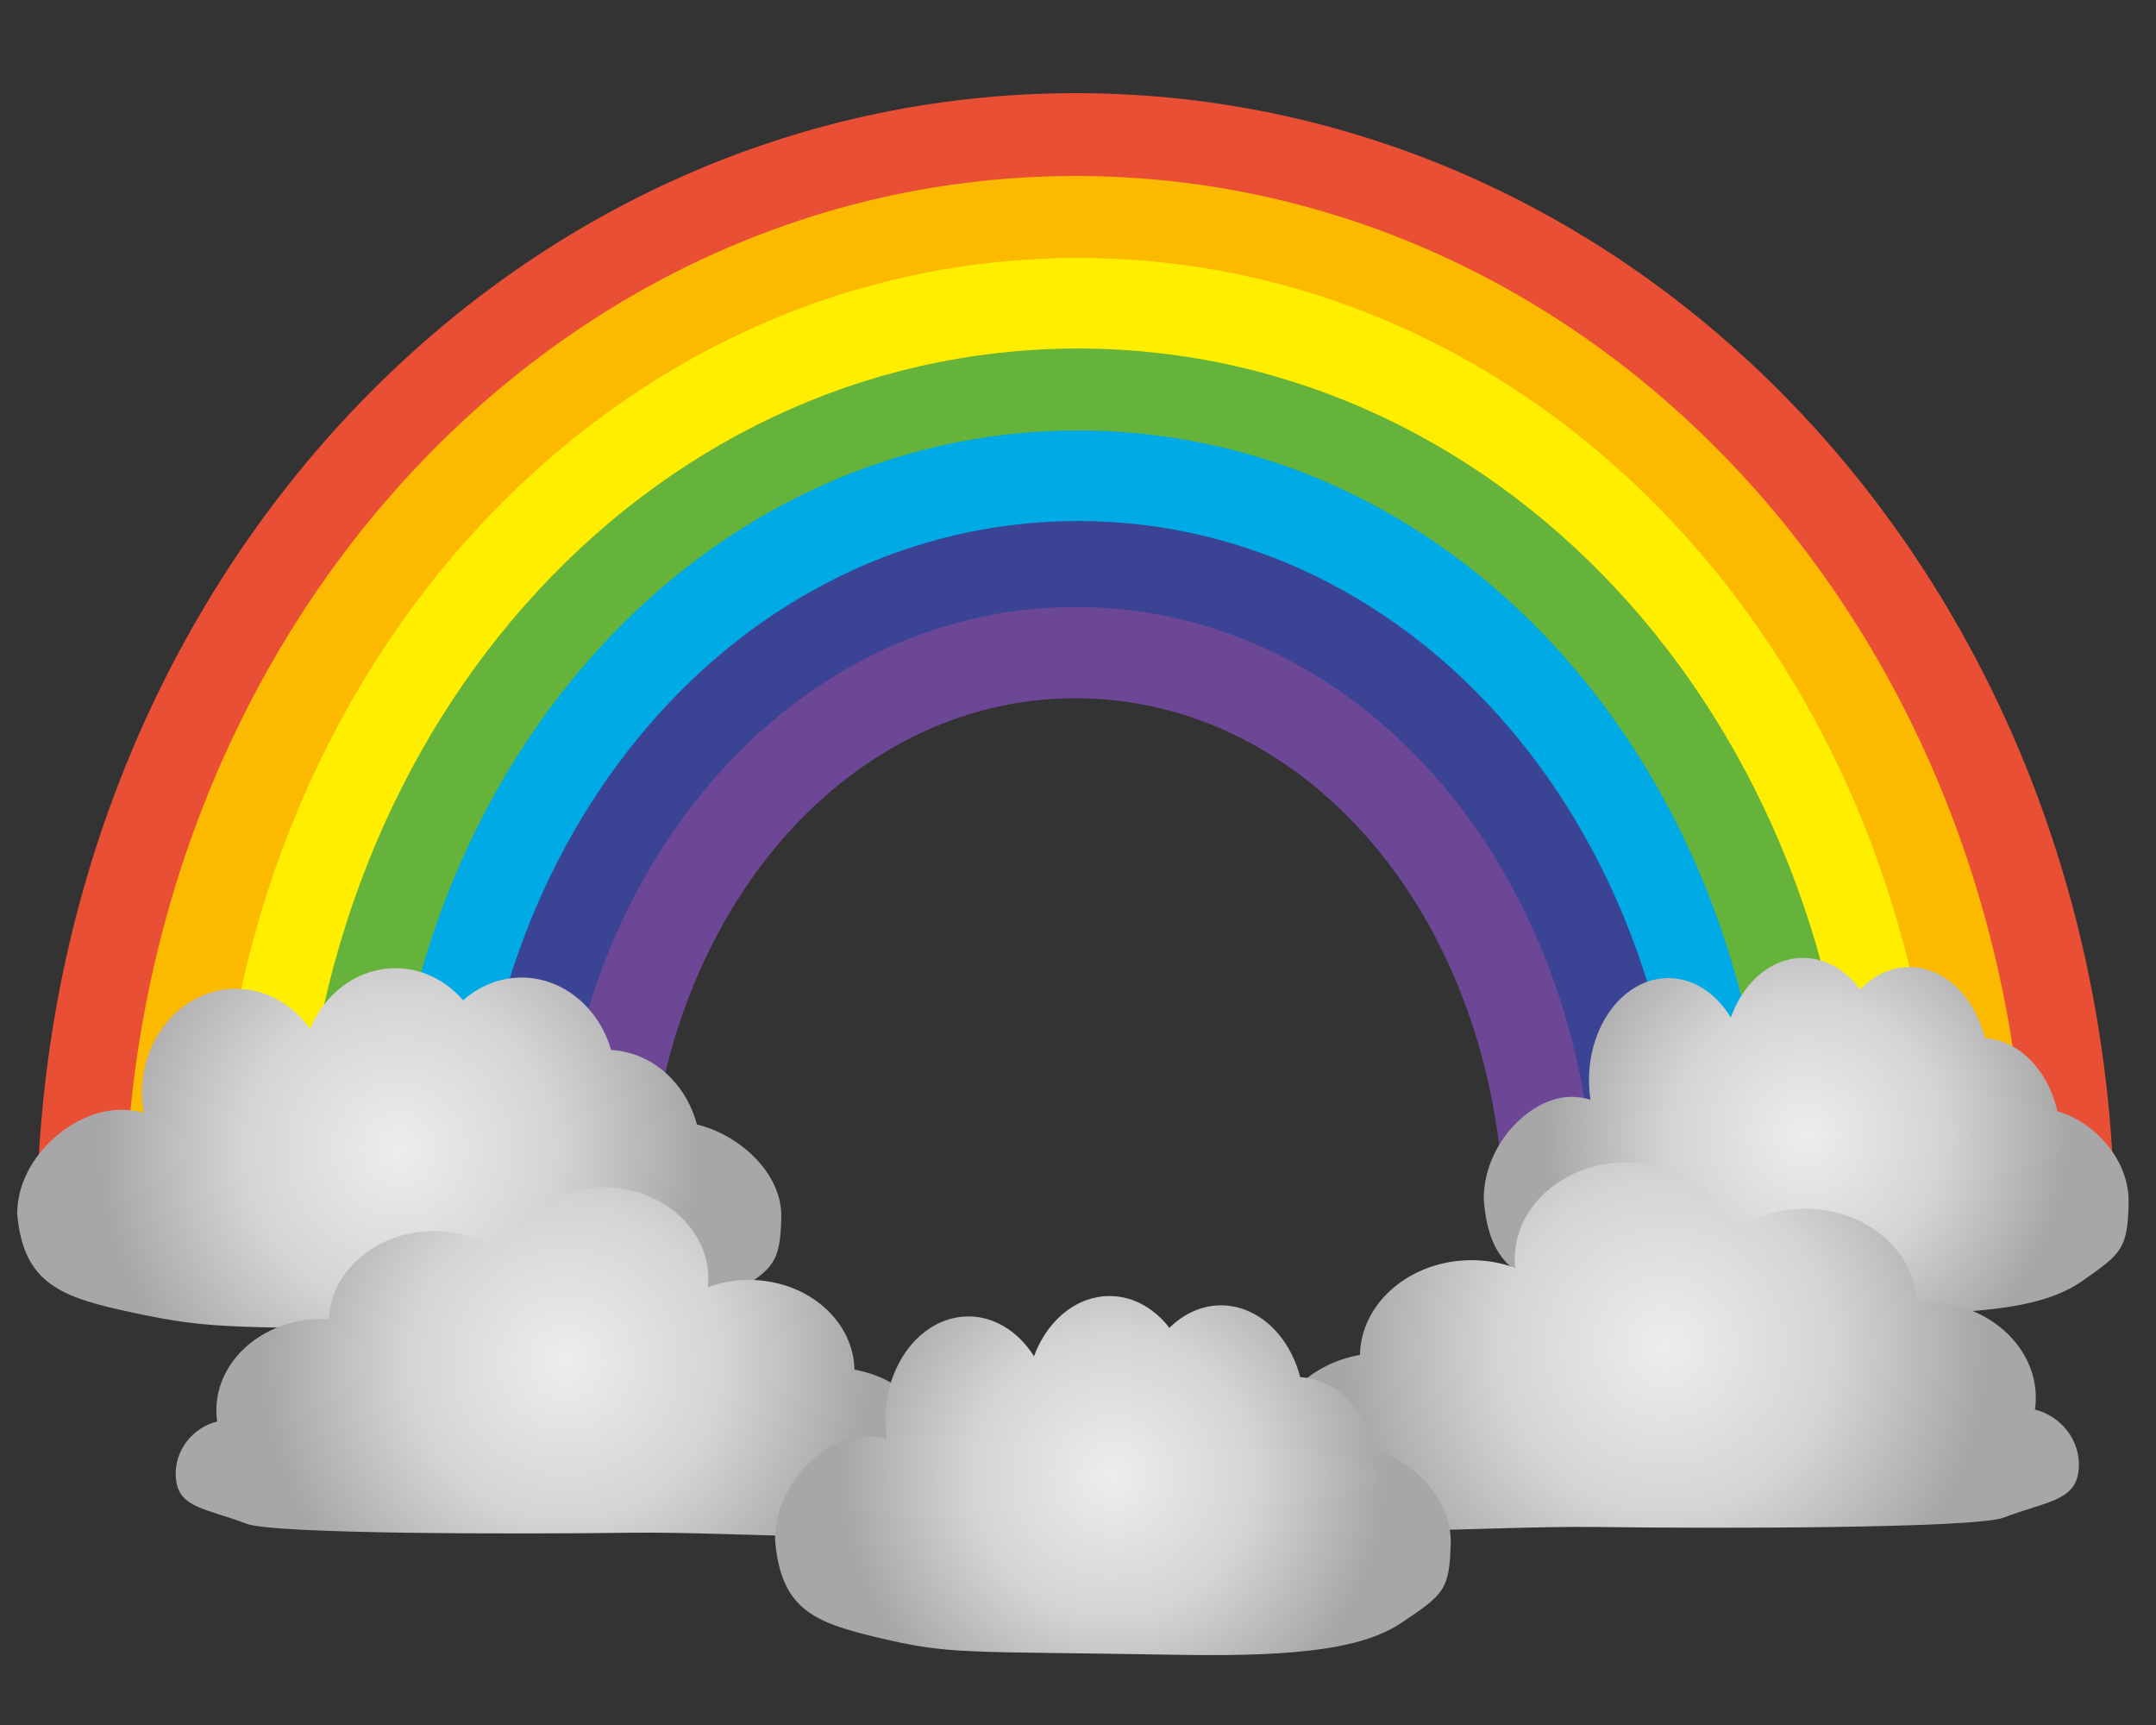
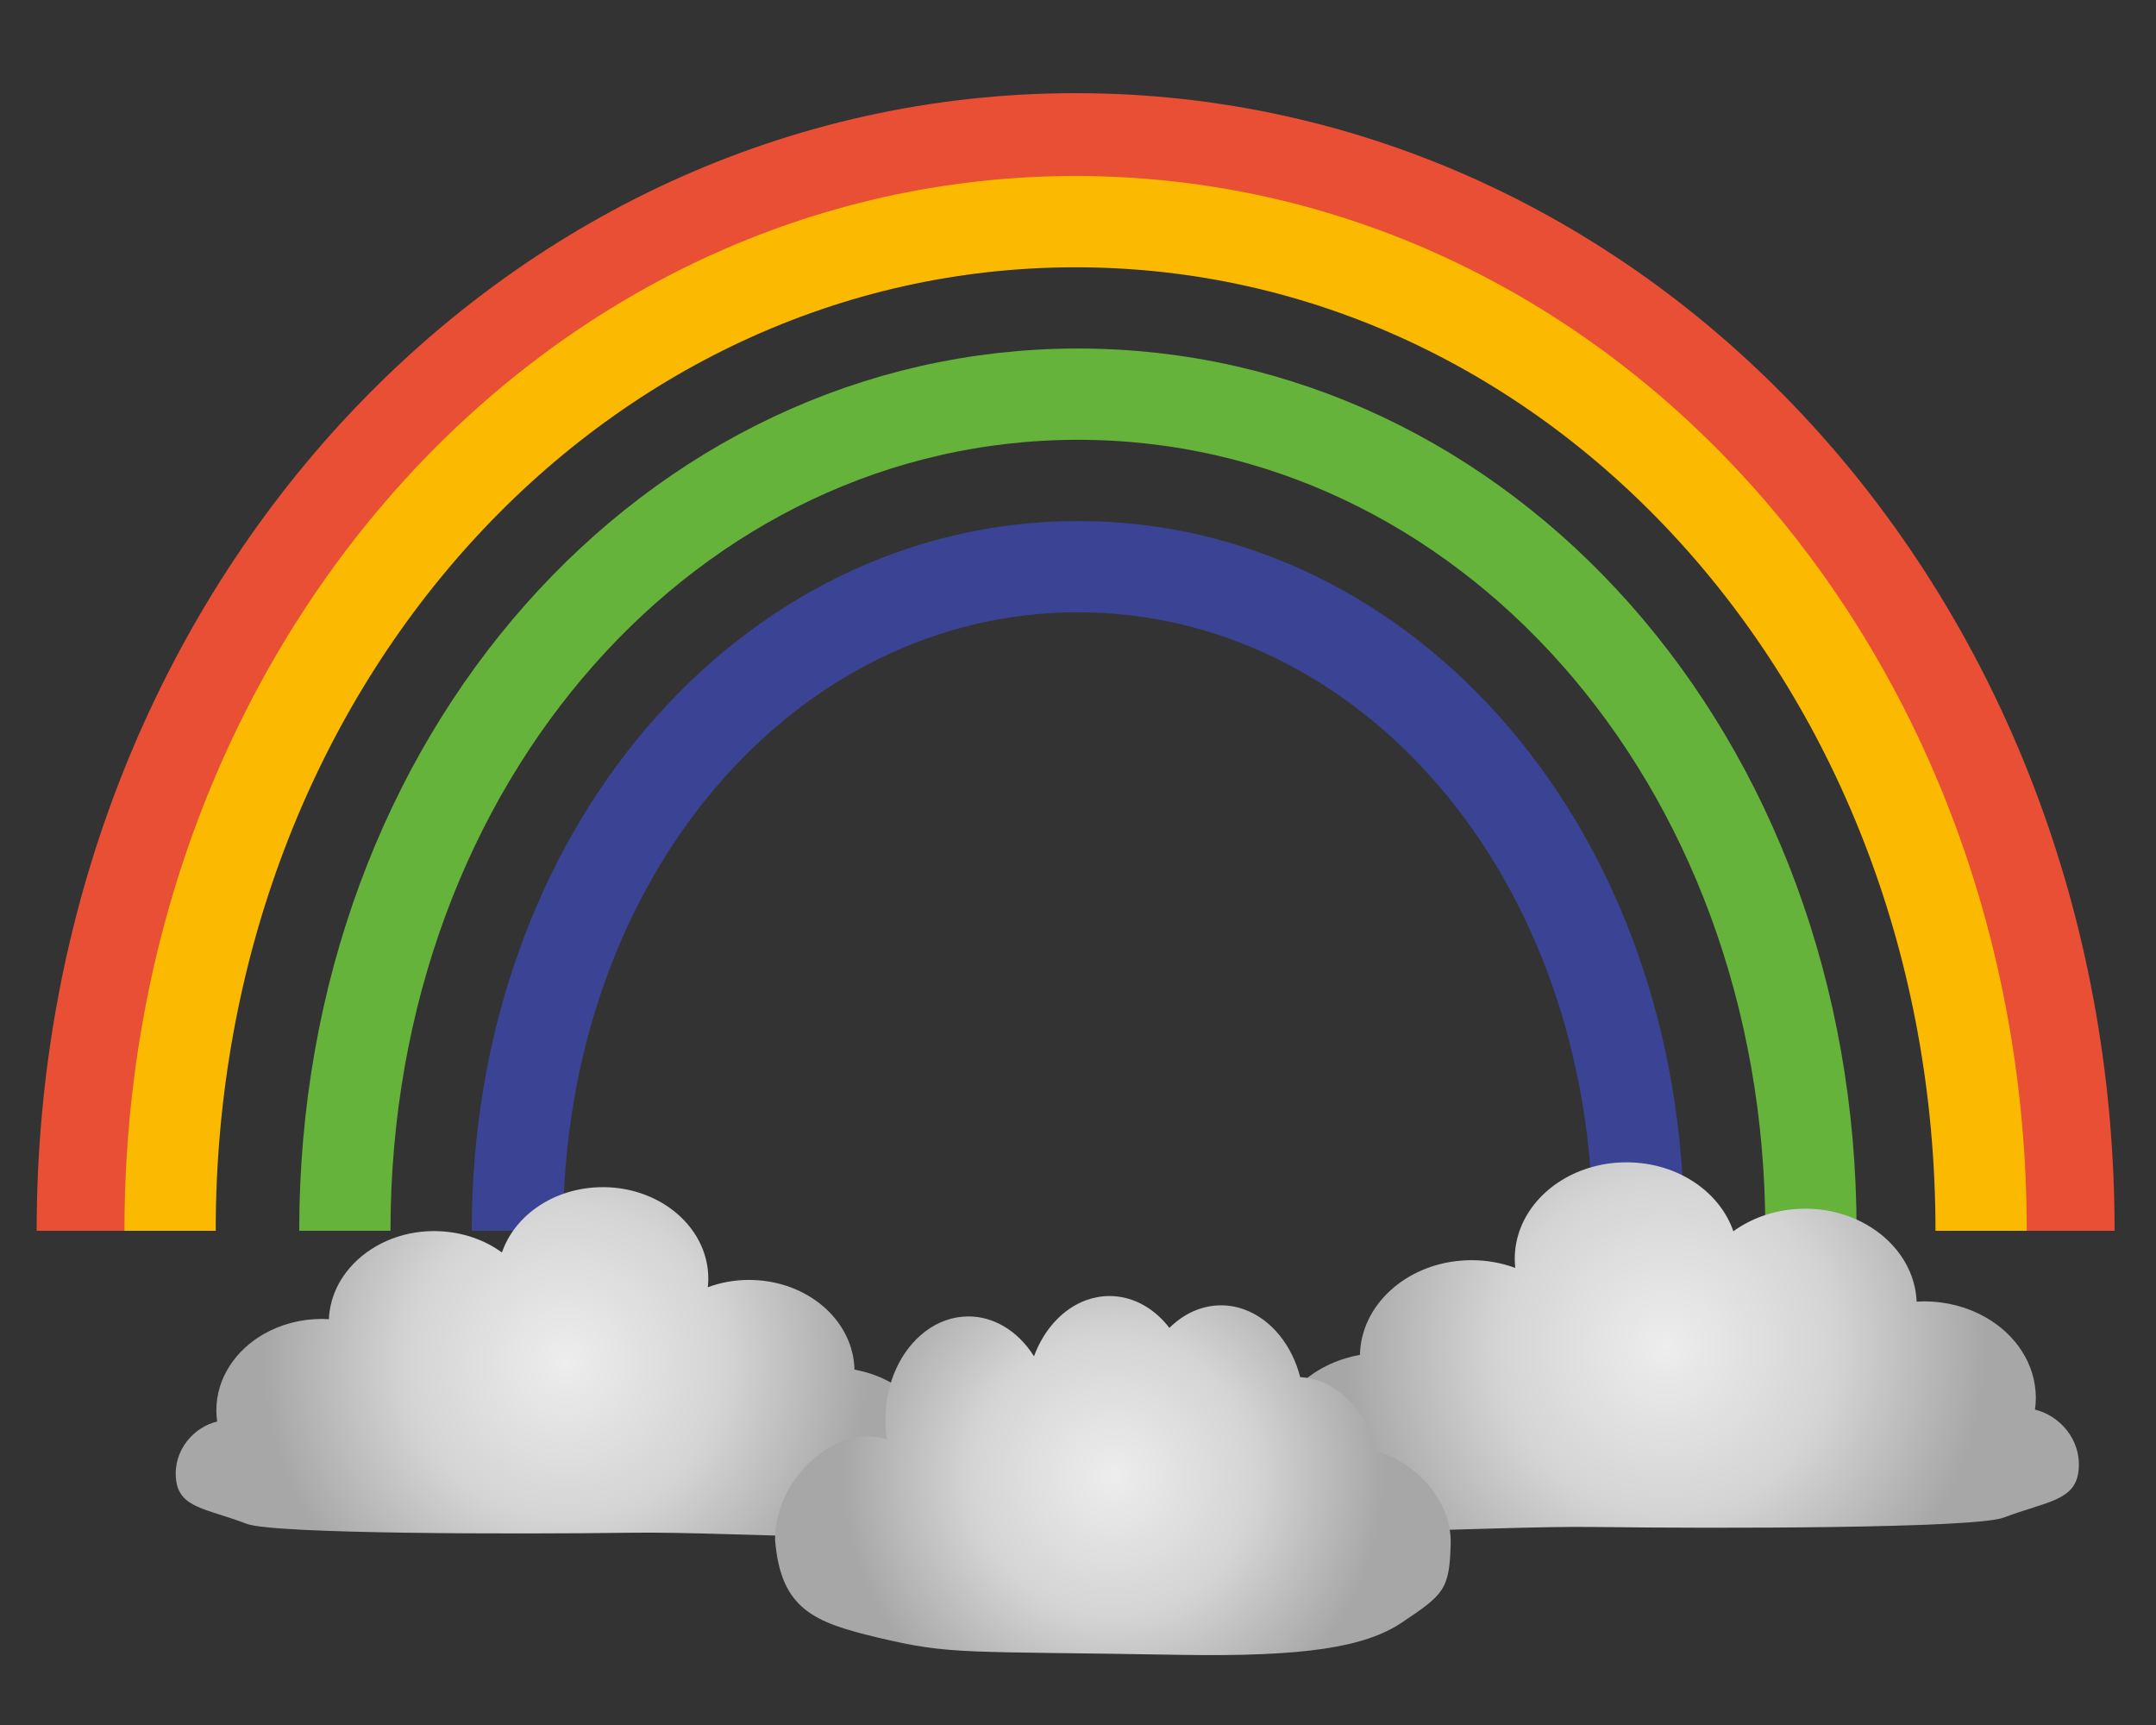
<svg xmlns="http://www.w3.org/2000/svg" width="141.73px" height="113.39px" enable-background="new 450.709 111.077 141.732 113.386" version="1.1" viewBox="450.71 111.08 141.73 113.39" xml:space="preserve">
  <rect x="450.71" y="111.08" width="141.73" height="113.39" fill="#333333" stroke="none" />
  <path d="m456.12 191.98c0-40.204 29.235-71.776 65.3-71.776 36.063 0 65.298 31.572 65.298 71.776" fill="none" stroke="#E94F35" stroke-miterlimit="10" stroke-width="6" />
  <path d="m461.89 191.98c0-37.2 26.651-66.331 59.528-66.331 32.876 0 59.526 29.131 59.526 66.331" fill="none" stroke="#FBBA00" stroke-miterlimit="10" stroke-width="6" />
-   <path d="m467.85 191.98c0-34.34 24.051-60.945 53.72-60.945 29.666 0 53.715 26.605 53.715 60.945" fill="none" stroke="#fe0" stroke-miterlimit="10" stroke-width="6" />
  <path d="m473.38 191.98c0-31.132 21.575-54.992 48.19-54.992 26.613 0 48.188 23.86 48.188 54.992" fill="none" stroke="#65B33A" stroke-miterlimit="10" stroke-width="6" />
-   <path d="m479.05 191.98c0-28.132 19.038-49.606 42.521-49.606 23.482 0 42.519 21.475 42.519 49.606" fill="none" stroke="#00AAE5" stroke-miterlimit="10" stroke-width="6" />
  <path d="m484.72 191.98c0-24.813 16.499-43.653 36.852-43.653 20.35 0 36.849 18.841 36.849 43.653" fill="none" stroke="#3B4395" stroke-miterlimit="10" stroke-width="6" />
-   <path d="m490.24 191.96c0-21.589 13.96-37.984 31.182-37.984 17.219 0 31.18 16.396 31.18 37.984" fill="none" stroke="#6C4796" stroke-miterlimit="10" stroke-width="6" />
  <radialGradient id="e" cx="476.96" cy="186.63" r="19.655" gradientUnits="userSpaceOnUse">
    <stop stop-color="#EDEDED" offset="0" />
    <stop stop-color="#D4D4D4" offset=".527" />
    <stop stop-color="#A7A7A7" offset="1" />
  </radialGradient>
-   <path d="m492 180.27c2e-3 0 5e-3 -3e-3 7e-3 0 2.165 0.558 3.893 2.378 4.519 4.723 2.73 0.656 5.624 3.156 5.545 6.144-0.083 3.082-0.542 3.38-3.618 5.228-2.734 1.642-7.233 2.295-16.635 2.147-16.066-0.253-16.864 0.021-22.333-1.143-4.706-1.001-7.235-1.856-7.644-6.492 0-3.123 2.568-5.758 5.144-6.582 0.544-0.173 1.12-0.267 1.714-0.267 0.501 0 0.989 0.069 1.457 0.194-0.073-0.422-0.116-0.857-0.116-1.304 0-2.469 1.181-4.634 2.949-5.84 0.939-0.638 2.043-1.007 3.226-1.007 0.937 0 1.822 0.231 2.619 0.646 0.887 0.461 1.661 1.15 2.256 1.998 0.741-1.789 2.155-3.163 3.885-3.723 0.548-0.176 1.127-0.274 1.726-0.274 1.524 0 2.921 0.615 3.997 1.631 0.161 0.152 0.313 0.312 0.459 0.48 1.056-0.932 2.387-1.494 3.842-1.494 0.632 0 1.246 0.106 1.82 0.303 1.927 0.659 3.451 2.333 4.063 4.456 0.383 0.022 0.757 0.083 1.118 0.176z" fill="url(#e)" />
  <radialGradient id="d" cx="569.45" cy="185.72" r="17.115" gradientUnits="userSpaceOnUse">
    <stop stop-color="#EDEDED" offset="0" />
    <stop stop-color="#D4D4D4" offset=".527" />
    <stop stop-color="#A7A7A7" offset="1" />
  </radialGradient>
-   <path d="m582.14 179.49c2e-3 0 5e-3 -2e-3 7e-3 0 1.827 0.547 3.286 2.332 3.814 4.636 2.305 0.642 4.746 3.097 4.679 6.026-0.068 3.024-0.457 3.318-3.053 5.131-2.308 1.61-6.104 2.253-14.041 2.108-13.56-0.249-14.232 0.019-18.849-1.122-3.973-0.982-6.107-1.822-6.451-6.371 0-3.065 2.167-5.651 4.341-6.459 0.459-0.17 0.946-0.263 1.447-0.263 0.423 0 0.835 0.069 1.229 0.191-0.062-0.414-0.099-0.84-0.099-1.279 0-2.424 0.996-4.548 2.489-5.729 0.793-0.627 1.725-0.99 2.723-0.99 0.791 0 1.538 0.228 2.21 0.634 0.749 0.453 1.402 1.128 1.904 1.962 0.626-1.759 1.819-3.105 3.28-3.654 0.462-0.173 0.95-0.27 1.456-0.27 1.286 0 2.465 0.604 3.374 1.601 0.136 0.149 0.265 0.308 0.388 0.473 0.891-0.915 2.015-1.468 3.241-1.468 0.534 0 1.052 0.104 1.536 0.298 1.627 0.646 2.913 2.288 3.431 4.374 0.323 0.018 0.639 0.079 0.944 0.171z" fill="url(#d)" />
  <radialGradient id="c" cx="560.2" cy="199.59" r="21.035" gradientUnits="userSpaceOnUse">
    <stop stop-color="#EDEDED" offset="0" />
    <stop stop-color="#D4D4D4" offset=".527" />
    <stop stop-color="#A7A7A7" offset="1" />
  </radialGradient>
  <path d="m550.32 194.42c-0.883-0.326-1.854-0.509-2.877-0.509-0.216 0-0.429 0.011-0.641 0.026-3.703 0.278-6.621 2.936-6.693 6.196-0.217 0.04-0.431 0.09-0.64 0.144-3.03 0.781-5.24 3.207-5.24 6.08 0 0.711-2.16 2.032-0.676 4.121 1.484 2.087 14.053 0.862 22.179 0.972 7.732 0.104 24.82 0.099 26.704-0.621 2.813-1.075 4.718-1.08 4.917-3.116 0.2-2.037-1.293-3.61-2.869-3.978 0.035-0.251 0.057-0.508 0.057-0.768 0-2.236-1.335-4.202-3.357-5.332-1.146-0.642-2.514-1.015-3.98-1.015-0.169 0-0.333 0.01-0.498 0.02-0.056-1.347-0.597-2.585-1.475-3.59-1.341-1.534-3.466-2.526-5.859-2.526-0.124 0-0.248 6e-3 -0.371 0.013-1.651 0.071-3.158 0.612-4.345 1.474-0.424-1.231-1.266-2.305-2.385-3.1-1.265-0.896-2.883-1.432-4.646-1.432-0.771 0-1.513 0.104-2.212 0.295-2.972 0.812-5.127 3.213-5.127 6.052 0 0.201 0.014 0.398 0.034 0.594z" fill="url(#c)" />
  <radialGradient id="b" cx="487.91" cy="200.59" r="19.872" gradientUnits="userSpaceOnUse">
    <stop stop-color="#EDEDED" offset="0" />
    <stop stop-color="#D4D4D4" offset=".527" />
    <stop stop-color="#A7A7A7" offset="1" />
  </radialGradient>
  <path d="m497.24 195.69c0.834-0.309 1.752-0.482 2.717-0.482 0.204 0 0.405 0.011 0.605 0.025 3.496 0.263 6.25 2.782 6.319 5.872 0.205 0.036 0.406 0.084 0.604 0.135 2.861 0.74 4.948 3.04 4.948 5.764 0 0.673 2.039 1.925 0.637 3.903-1.401 1.978-13.267 0.817-20.938 0.92-7.301 0.099-23.433 0.095-25.211-0.588-2.658-1.018-4.454-1.022-4.643-2.952-0.188-1.931 1.22-3.421 2.708-3.77-0.032-0.237-0.054-0.481-0.054-0.727 0-2.12 1.261-3.982 3.17-5.054 1.083-0.607 2.374-0.961 3.758-0.961 0.16 0 0.315 0.01 0.471 0.018 0.052-1.275 0.563-2.449 1.392-3.4 1.265-1.453 3.272-2.395 5.532-2.395 0.118 0 0.234 6e-3 0.35 0.011 1.558 0.068 2.982 0.582 4.102 1.397 0.4-1.167 1.195-2.185 2.251-2.937 1.193-0.85 2.721-1.357 4.387-1.357 0.728 0 1.428 0.099 2.088 0.279 2.805 0.769 4.84 3.046 4.84 5.735 0 0.192-0.013 0.378-0.033 0.564z" fill="url(#b)" />
  <radialGradient id="a" cx="523.87" cy="208.07" r="17.783" gradientUnits="userSpaceOnUse">
    <stop stop-color="#EDEDED" offset="0" />
    <stop stop-color="#D4D4D4" offset=".527" />
    <stop stop-color="#A7A7A7" offset="1" />
  </radialGradient>
  <path d="m537.17 201.77c2e-3 0 5e-3 -1e-3 8e-3 0 1.914 0.554 3.441 2.357 3.995 4.682 2.415 0.649 4.973 3.129 4.902 6.088-0.072 3.055-0.479 3.351-3.198 5.182-2.418 1.627-6.396 2.275-14.71 2.129-14.206-0.25-14.911 0.021-19.747-1.133-4.162-0.991-6.397-1.839-6.759-6.435 0-3.095 2.271-5.707 4.548-6.522 0.481-0.173 0.991-0.265 1.517-0.265 0.443 0 0.875 0.067 1.288 0.191-0.065-0.417-0.103-0.849-0.103-1.291 0-2.449 1.043-4.594 2.607-5.787 0.83-0.634 1.807-1 2.853-1 0.829 0 1.612 0.23 2.315 0.641 0.785 0.456 1.469 1.139 1.996 1.979 0.654-1.774 1.905-3.135 3.436-3.69 0.483-0.173 0.996-0.271 1.525-0.271 1.348 0 2.583 0.61 3.535 1.617 0.142 0.15 0.277 0.31 0.405 0.477 0.934-0.924 2.111-1.482 3.396-1.482 0.56 0 1.102 0.106 1.609 0.302 1.704 0.653 3.052 2.312 3.594 4.417 0.339 0.018 0.669 0.079 0.988 0.171z" fill="url(#a)" />
</svg>